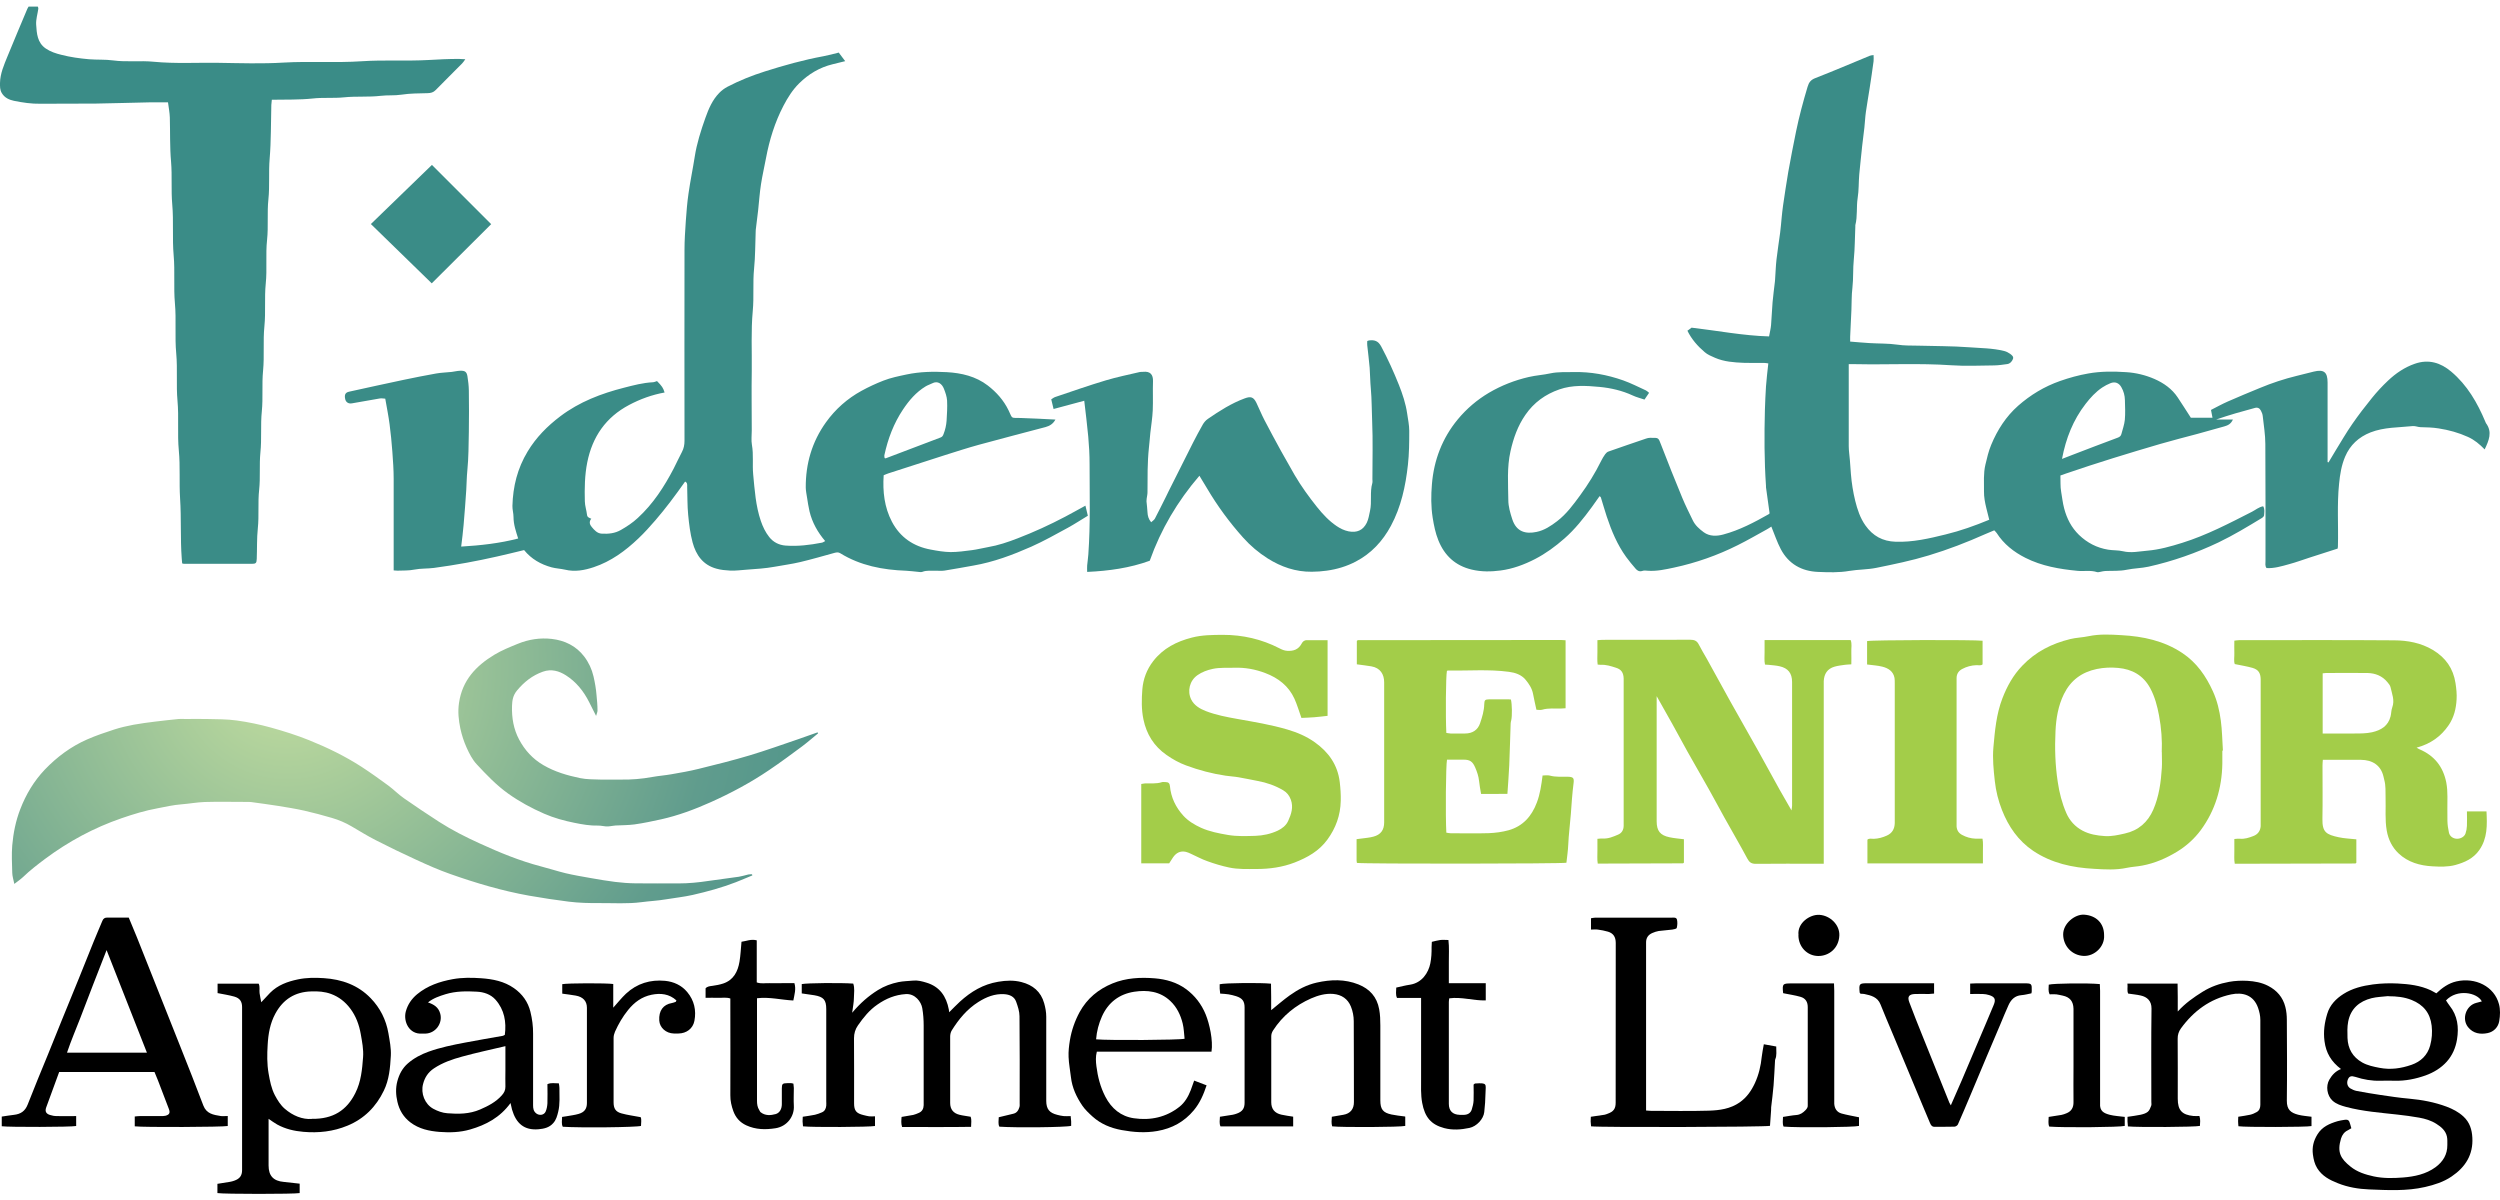
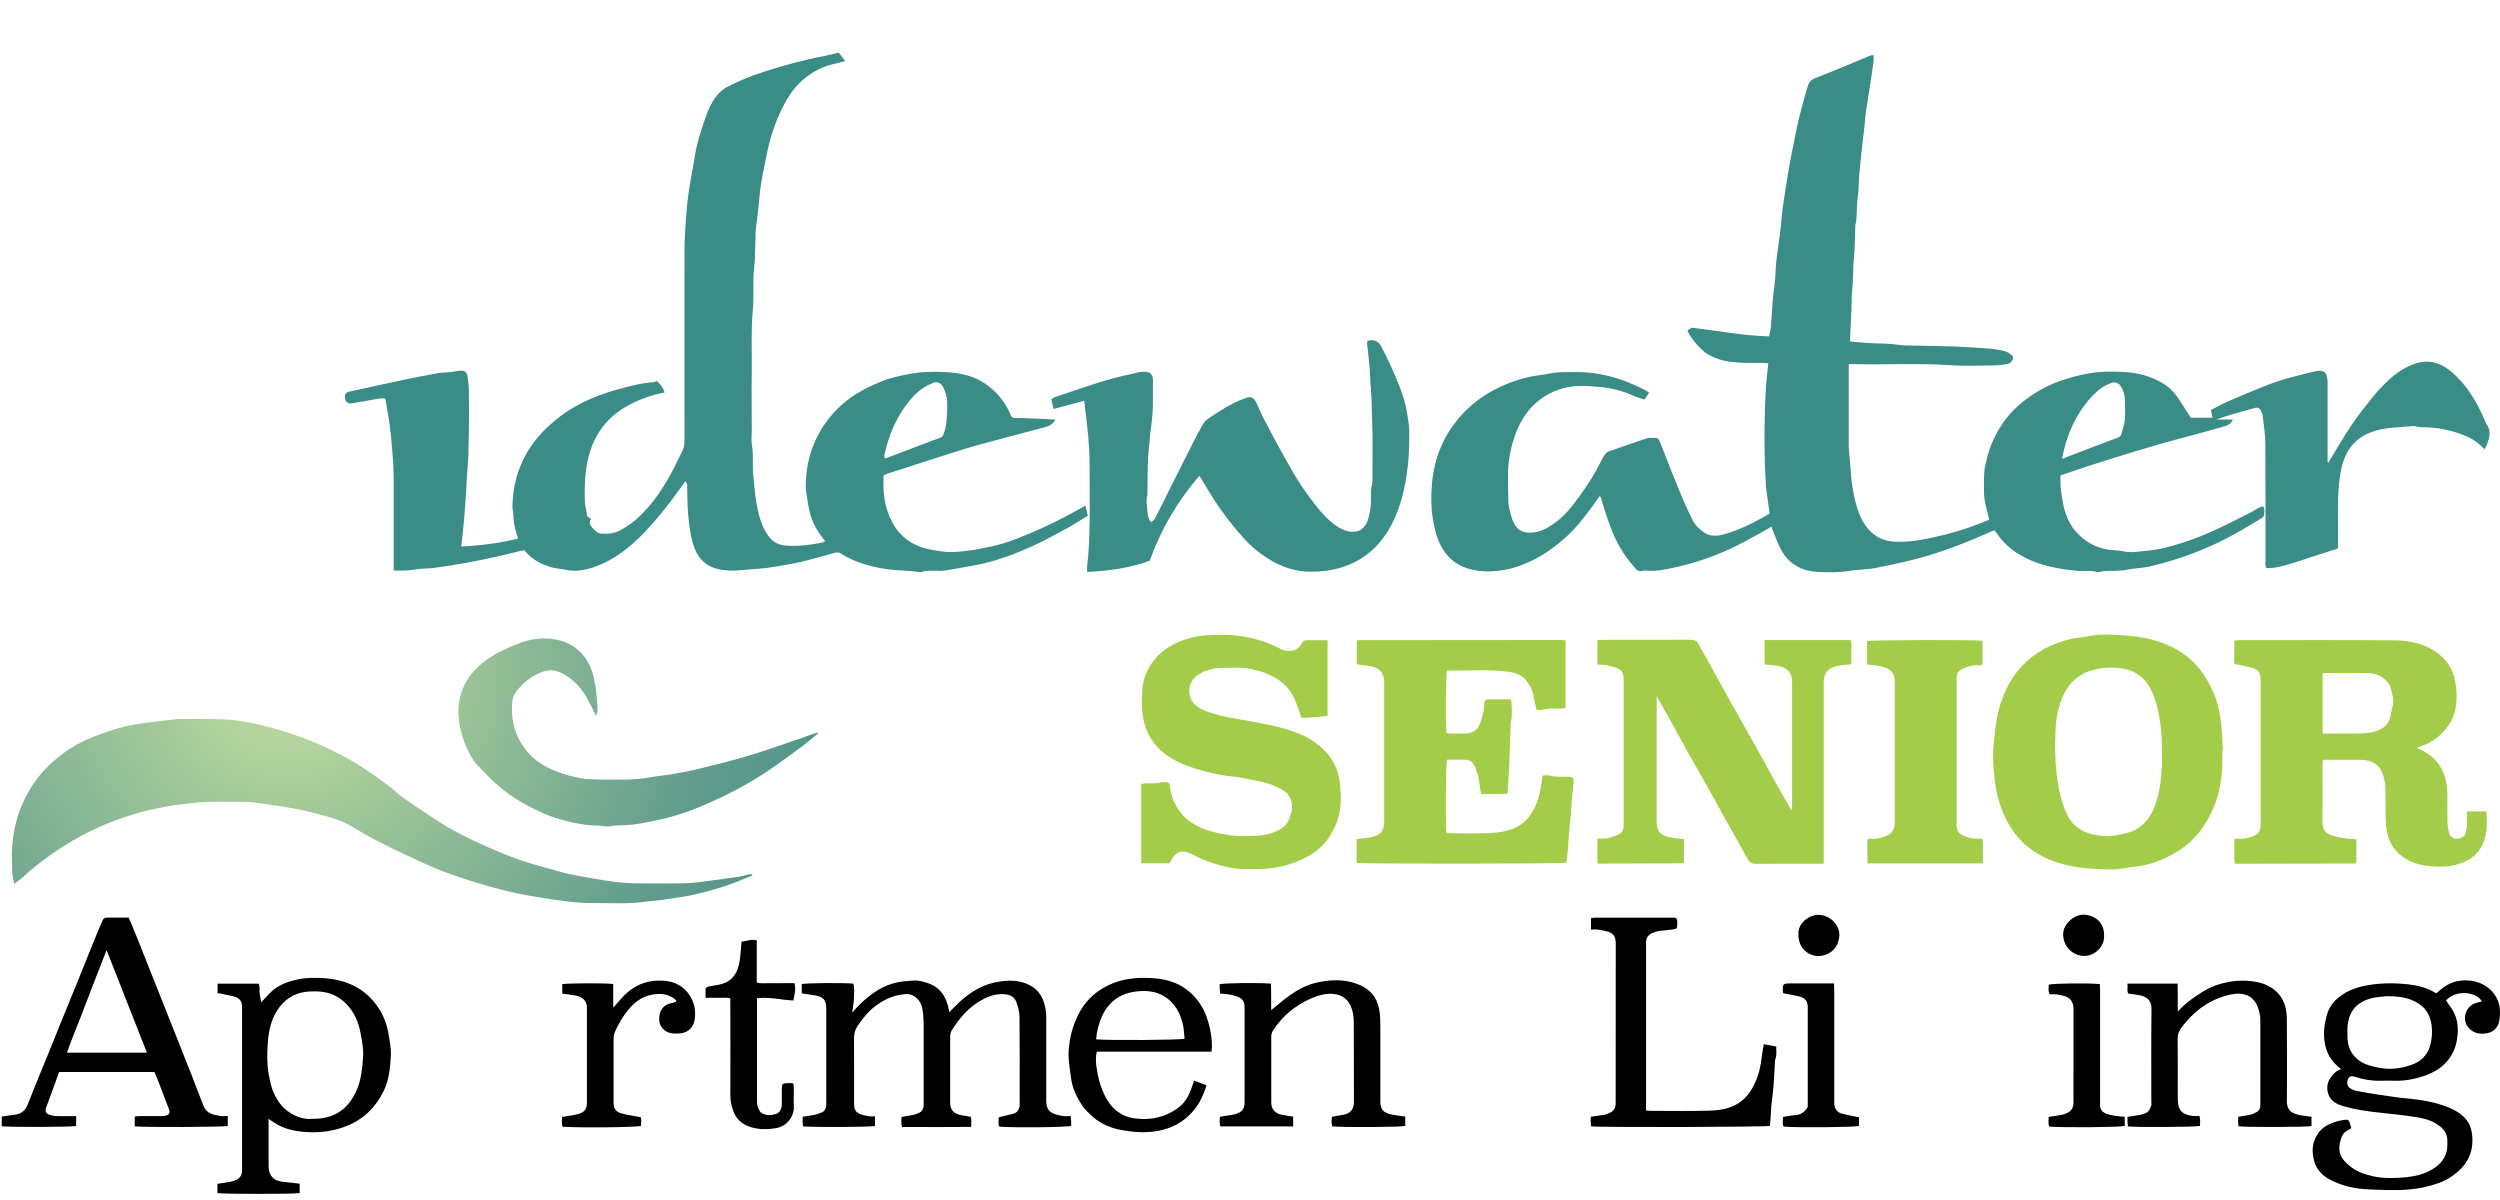
<svg xmlns="http://www.w3.org/2000/svg" id="logos" viewBox="0 0 300 144.05">
  <defs>
    <style>
      .cls-1 {
        fill: url(#radial-gradient);
      }

      .cls-2 {
        fill: #3a8c87;
      }

      .cls-3 {
        fill: #a3cd49;
      }
    </style>
    <radialGradient id="radial-gradient" cx="34.5" cy="80.07" fx="34.5" fy="80.07" r="85.39" gradientUnits="userSpaceOnUse">
      <stop offset=".01" stop-color="#c3de9f" />
      <stop offset=".6" stop-color="#609c8d" />
      <stop offset="1" stop-color="#3a8c87" />
    </radialGradient>
  </defs>
  <path class="cls-3" d="M296.04,97.37h2.34c.08,1.64.13,3.23-.88,4.66-.72,1.01-1.74,1.46-2.86,1.77-.89.24-1.82.21-2.73.16-1.52-.08-2.96-.49-4.08-1.55-.76-.72-1.23-1.65-1.42-2.73-.23-1.31-.1-2.61-.14-3.92-.02-.73.04-1.47-.16-2.18-.04-.12-.06-.25-.09-.38-.31-1.37-1.34-2.01-2.71-2.02-1.5-.01-3,0-4.57,0-.02.25-.04.48-.04.7,0,2.13.03,4.26-.01,6.39-.03,1.6.47,1.88,1.95,2.2.68.15,1.39.17,2.12.25v2.81s-.03.03-.05.05c-.02.02-.04.04-.06.04-4.6,0-9.21.02-13.81.03-.21,0-.41,0-.67,0-.1-.53-.04-1.03-.05-1.52-.01-.47,0-.93,0-1.45.27-.02.47-.05.67-.03.57.05,1.08-.12,1.6-.32.54-.2.84-.6.89-1.17.01-.13,0-.26,0-.39,0-5.68,0-11.36,0-17.04,0-.08,0-.16,0-.24-.02-.73-.27-1.13-.97-1.34-.67-.19-1.36-.3-2.14-.46-.14-.37-.03-.87-.05-1.36-.02-.47,0-.94,0-1.45.22-.02.39-.06.56-.06,6.21,0,12.42-.03,18.62.02,1.61.01,3.21.3,4.65,1.16,1.52.91,2.44,2.21,2.71,3.98.1.65.17,1.3.13,1.95-.06,1.1-.31,2.15-.95,3.09-.92,1.35-2.16,2.24-3.85,2.7.17.1.26.16.36.2,1.77.76,2.82,2.07,3.2,3.97.11.57.14,1.14.14,1.71,0,.97-.02,1.95,0,2.92.01.46.08.93.18,1.39.09.43.47.71.91.74.45.03.94-.22,1.08-.63.1-.29.16-.61.17-.91.03-.55,0-1.1,0-1.74ZM278.71,88.02c1.32,0,2.58,0,3.84,0,.7,0,1.4,0,2.1-.15,1.09-.25,1.93-.76,2.22-1.91.09-.35.07-.73.2-1.07.32-.86-.04-1.64-.21-2.44-.05-.21-.22-.41-.37-.59-.62-.76-1.46-1.08-2.41-1.1-1.65-.02-3.31,0-4.96,0-.12,0-.25.02-.4.04v7.21Z" />
  <path class="cls-3" d="M218.85,103.65h-.65c-2.5,0-5-.02-7.5.01-.53,0-.78-.18-1.02-.63-.9-1.68-1.86-3.32-2.79-4.99-.61-1.09-1.19-2.21-1.81-3.3-.86-1.53-1.74-3.04-2.59-4.56-.61-1.09-1.2-2.2-1.81-3.3-.59-1.07-1.2-2.14-1.88-3.34v.82c0,4.73,0,9.47,0,14.2,0,1.14.42,1.68,1.54,1.91.55.12,1.12.16,1.73.24v2.81s-.03.03-.05.04c-.02.02-.04.04-.06.04-3.18.01-6.36.02-9.55.03-.21,0-.41,0-.68,0-.09-.53-.03-1.03-.04-1.52,0-.47,0-.94,0-1.45.27-.02.47-.05.67-.04.65.04,1.23-.22,1.8-.46.46-.19.67-.57.68-1.06,0-.16,0-.32,0-.47,0-5.63,0-11.25,0-16.88,0-.11,0-.21,0-.32-.02-.69-.27-1.1-.92-1.3-.59-.19-1.19-.39-1.83-.35-.1,0-.2-.02-.37-.03-.07-.5-.03-.99-.03-1.48,0-.47,0-.94,0-1.45.24-.02.42-.04.59-.04,3.52,0,7.05,0,10.57-.01.48,0,.78.13,1,.56.29.58.64,1.14.96,1.71.93,1.69,1.86,3.39,2.8,5.08,1.11,1.98,2.24,3.95,3.35,5.94.88,1.57,1.74,3.16,2.61,4.73.43.77.88,1.53,1.41,2.46.04-.31.07-.44.07-.58,0-4.94,0-9.89,0-14.83,0-1.05-.47-1.66-1.5-1.89-.43-.1-.87-.12-1.31-.17-.13-.01-.26-.02-.44-.03-.11-.5-.04-1-.05-1.49-.01-.47,0-.94,0-1.45h10.33c.18.45.06.95.08,1.44.02.47,0,.94,0,1.47-.27.02-.49.02-.72.05-.44.06-.88.11-1.3.23-.86.25-1.25.87-1.29,1.74,0,.18,0,.37,0,.55,0,6.78,0,13.57,0,20.35v.96Z" />
  <path class="cls-3" d="M187.87,76.84v8.15c-.19.01-.34.03-.49.03-.78.03-1.57-.08-2.34.15-.21.06-.46,0-.67,0-.14-.67-.29-1.28-.4-1.88-.12-.67-.48-1.21-.89-1.71-.51-.62-1.25-.86-2-.96-2.43-.33-4.87-.11-7.31-.16-.05,0-.1.03-.14.05-.13.63-.17,5.44-.07,7.44.16.02.33.06.51.07.58,0,1.16,0,1.74,0,.88,0,1.53-.42,1.8-1.23.25-.74.48-1.48.5-2.28.02-.51.09-.58.61-.59.76-.01,1.53,0,2.29,0,.1,0,.21.02.3.02.14.55.16,1.98.04,2.49-.03.13-.07.25-.07.38-.06,1.67-.1,3.35-.17,5.02-.05,1.12-.14,2.23-.22,3.43-1.04.03-2.08,0-3.16.01-.09-.53-.19-1.03-.24-1.54-.06-.58-.24-1.11-.47-1.64-.3-.69-.62-.93-1.36-.93-.68,0-1.36,0-2.02,0-.14.69-.19,6.75-.08,8.76.16.02.33.07.51.07,1.53,0,3.05.04,4.58-.01.8-.03,1.61-.14,2.38-.35,1.72-.48,2.78-1.69,3.39-3.32.39-1.02.54-2.1.69-3.25.3,0,.6-.06.86.01.72.2,1.46.12,2.19.14.62.02.75.15.67.76-.16,1.24-.24,2.49-.33,3.73-.09,1.22-.26,2.43-.31,3.66-.03.72-.14,1.44-.22,2.17-.56.13-24.27.15-25.14.02-.01-.09-.04-.19-.04-.29,0-.84,0-1.68,0-2.56.2-.03.38-.05.55-.07.49-.07.99-.1,1.46-.23.89-.23,1.3-.8,1.3-1.71,0-5.6,0-11.2,0-16.81,0-.96-.46-1.74-1.55-1.92-.56-.09-1.12-.16-1.73-.24v-2.81s.03-.03.06-.05c.02-.02.04-.04.06-.04,8.13,0,16.26-.02,24.39-.02.15,0,.31.01.52.03Z" />
  <path class="cls-3" d="M266.68,90.07c0,.53,0,1.05,0,1.58-.05,2.92-.86,5.62-2.59,7.97-.76,1.02-1.72,1.9-2.84,2.58-1.3.79-2.68,1.39-4.18,1.67-.61.12-1.24.14-1.85.27-1.3.28-2.62.2-3.92.12-2.6-.14-5.1-.67-7.32-2.16-1.8-1.22-2.96-2.91-3.74-4.89-.44-1.12-.73-2.28-.86-3.47-.15-1.35-.29-2.71-.17-4.07.18-1.99.35-3.98,1.08-5.87.56-1.45,1.29-2.78,2.39-3.92,1.59-1.67,3.54-2.65,5.74-3.19.73-.18,1.49-.19,2.23-.35,1.3-.27,2.62-.2,3.92-.12,2.6.14,5.1.67,7.32,2.15,1.72,1.15,2.83,2.76,3.66,4.59.51,1.12.79,2.31.95,3.52.16,1.19.17,2.4.25,3.59-.02,0-.05,0-.07,0ZM259.41,90.26c.06-1.37-.04-2.9-.33-4.42-.21-1.12-.5-2.23-1.05-3.25-.83-1.55-2.18-2.29-3.85-2.44-.85-.08-1.71-.05-2.57.13-1.81.38-3.13,1.36-3.94,3.01-.69,1.4-.94,2.92-1.01,4.45-.1,2.03-.04,4.07.27,6.09.19,1.3.51,2.55,1.03,3.74.39.9,1.05,1.63,1.93,2.1.84.45,1.76.6,2.7.66.81.05,1.6-.13,2.39-.31,1.63-.36,2.75-1.35,3.41-2.85.69-1.59.92-3.29,1.03-5.01.04-.58,0-1.16,0-1.91Z" />
  <path class="cls-3" d="M159.31,76.81v9.09c-.54.06-1.08.13-1.61.17-.52.04-1.04.06-1.53.08-.29-.81-.51-1.58-.84-2.31-.7-1.53-1.95-2.49-3.49-3.07-1.2-.46-2.45-.69-3.75-.64-.86.03-1.72-.05-2.58.14-.65.14-1.27.37-1.8.74-.97.67-1.26,1.93-.76,2.94.34.68,1.02,1.1,1.75,1.38,1.22.47,2.49.71,3.77.94,2.02.36,4.04.69,6.01,1.27,1.19.35,2.32.83,3.32,1.55,1.63,1.17,2.72,2.68,2.97,4.76.09.76.14,1.51.12,2.26-.04,1.72-.59,3.26-1.61,4.65-1,1.37-2.39,2.14-3.92,2.74-1.48.57-3.01.78-4.59.78-1.1,0-2.21.05-3.28-.18-.89-.19-1.76-.45-2.61-.76-.69-.24-1.33-.6-2-.9-.19-.09-.38-.17-.58-.22-.67-.15-1.17.13-1.54.67-.16.24-.31.48-.46.71h-3.35v-9.52c.14-.02.29-.06.44-.07.68-.03,1.36.07,2.03-.15.14-.05.31,0,.47-.01.32,0,.47.15.5.47.12,1.37.7,2.56,1.61,3.56.58.64,1.34,1.09,2.12,1.45,1.02.46,2.12.67,3.22.86,1.1.19,2.2.14,3.29.11.93-.03,1.86-.23,2.71-.63.52-.25.99-.61,1.24-1.16.37-.81.65-1.64.32-2.55-.18-.5-.49-.88-.92-1.13-.95-.56-1.98-.92-3.07-1.12-.76-.14-1.52-.31-2.29-.44-.51-.09-1.03-.11-1.55-.19-1.62-.24-3.2-.66-4.74-1.23-.84-.31-1.61-.74-2.34-1.25-1.51-1.05-2.41-2.49-2.78-4.28-.25-1.2-.22-2.41-.13-3.6.1-1.22.52-2.37,1.3-3.38,1.2-1.55,2.81-2.36,4.64-2.83,1.23-.32,2.48-.32,3.73-.33,2.39,0,4.65.52,6.77,1.61.3.16.6.29.96.31.75.04,1.33-.16,1.71-.86.12-.23.3-.42.62-.42.81,0,1.62,0,2.5,0Z" />
  <path class="cls-1" d="M90.28,105.05c-.66.27-1.32.56-1.99.82-1.68.65-3.41,1.12-5.16,1.52-1.06.24-2.15.35-3.22.53-.98.17-1.97.21-2.94.34-1.68.22-3.35.1-5.03.11-1.23.01-2.46-.02-3.68-.17-1.59-.2-3.18-.44-4.77-.72-3.24-.58-6.37-1.51-9.46-2.6-1.4-.49-2.76-1.1-4.11-1.72-1.64-.75-3.27-1.54-4.87-2.36-.98-.5-1.91-1.08-2.85-1.63-.75-.44-1.54-.78-2.37-1.02-1.1-.32-2.2-.62-3.31-.87-1.03-.23-2.09-.4-3.13-.57-1.07-.17-2.15-.31-3.23-.46-.21-.03-.42-.02-.63-.02-1.66,0-3.32-.04-4.97.01-.93.03-1.86.21-2.79.28-.96.07-1.89.29-2.84.47-1.49.27-2.93.71-4.35,1.2-3.31,1.14-6.35,2.78-9.16,4.87-.92.69-1.83,1.39-2.66,2.19-.3.28-.64.51-1.04.82-.1-.49-.24-.91-.25-1.33-.03-1.1-.09-2.22,0-3.31.13-1.47.42-2.93.96-4.32.68-1.77,1.63-3.37,2.95-4.76,1.47-1.53,3.14-2.77,5.08-3.62,1.05-.46,2.14-.83,3.22-1.18.76-.25,1.55-.43,2.34-.58.87-.16,1.74-.27,2.62-.38.93-.12,1.86-.21,2.79-.31.26-.03.53,0,.79,0,.87,0,1.74-.02,2.6,0,1.2.03,2.41.01,3.6.18,1.38.19,2.76.48,4.1.85,1.55.43,3.1.92,4.59,1.52,2.18.88,4.3,1.91,6.28,3.19,1.09.71,2.15,1.47,3.2,2.24.65.48,1.22,1.07,1.88,1.53,1.39.97,2.8,1.91,4.22,2.83,1.54.99,3.18,1.82,4.85,2.58,2.39,1.1,4.82,2.1,7.38,2.77.98.25,1.94.57,2.93.81,1.01.24,2.03.41,3.05.59.97.17,1.94.34,2.92.46.8.1,1.61.16,2.42.17,1.74.03,3.47,0,5.21.01,1.2,0,2.39-.12,3.58-.3,1.21-.18,2.42-.32,3.63-.5.38-.06.75-.18,1.13-.27.15-.03.3-.02.45-.03.01.04.03.09.04.13ZM98.12,87.88c-.8.28-1.6.57-2.41.85-1.92.65-3.83,1.34-5.77,1.92-2.01.6-4.05,1.11-6.09,1.61-1.08.27-2.18.46-3.28.65-.77.14-1.54.19-2.31.33-1.24.23-2.48.33-3.73.31-.82-.01-1.63.02-2.45,0-.83-.03-1.68-.01-2.49-.18-1.52-.32-3.01-.75-4.38-1.55-1.29-.75-2.24-1.8-2.92-3.08-.66-1.24-.89-2.59-.85-4.01.02-.7.12-1.29.6-1.87.86-1.03,1.84-1.81,3.11-2.26,1.02-.36,1.94-.08,2.76.44,1.23.78,2.13,1.91,2.79,3.22.25.5.51,1.01.83,1.65.09-.31.17-.48.17-.64,0-.63-.06-1.25-.12-1.87-.06-.76-.19-1.49-.36-2.23-.2-.87-.58-1.68-1.12-2.39-.97-1.27-2.33-1.93-3.89-2.11-1.39-.16-2.76.05-4.06.58-.96.39-1.93.78-2.83,1.32-2.21,1.34-3.84,3.06-4.24,5.77-.16,1.07-.05,2.07.16,3.08.17.78.42,1.56.75,2.29.32.71.69,1.44,1.21,2,1.17,1.26,2.37,2.52,3.79,3.53,1.35.96,2.79,1.74,4.3,2.4,1.17.51,2.4.85,3.65,1.1.94.19,1.89.36,2.86.33.31,0,.62.08.92.1.18.01.36,0,.53-.03.21-.02.41-.07.62-.08.75-.04,1.5-.03,2.26-.13,1.08-.15,2.14-.38,3.2-.61,2.06-.46,4.04-1.2,5.96-2.06,2.43-1.09,4.79-2.35,7-3.85,1.34-.9,2.64-1.87,3.94-2.83.67-.5,1.29-1.05,1.94-1.58-.02-.04-.05-.09-.07-.13Z" />
  <path class="cls-3" d="M224.05,79.73c0-.21,0-.42,0-.62,0-.73,0-1.46,0-2.18.62-.14,12.88-.17,13.86-.04v2.83c-.2.19-.48.09-.73.1-.61.02-1.18.17-1.72.46-.43.23-.66.58-.67,1.07,0,.11,0,.21,0,.32,0,5.7,0,11.41,0,17.11,0,.13,0,.26,0,.39.03.45.24.79.64,1.01.51.28,1.06.44,1.64.46.26.01.52,0,.83,0,.1.53.04,1.03.05,1.52.01.47,0,.94,0,1.45h-13.86v-2.85c.22-.19.5-.1.75-.1.56-.02,1.08-.16,1.58-.39.65-.29.93-.81.95-1.49,0-.08,0-.16,0-.24,0-5.52,0-11.04,0-16.56,0-.21,0-.42-.03-.63-.15-.8-.75-1.17-1.46-1.35-.55-.14-1.13-.17-1.82-.26Z" />
  <path d="M105,133.93v1.19c-.6.13-7.57.17-8.64.04-.02-.19-.04-.39-.05-.59,0-.18.01-.36.02-.56.51-.08,1-.14,1.47-.24.28-.06.54-.17.81-.28.36-.14.5-.44.54-.8.02-.18,0-.37,0-.55,0-3.68,0-7.36,0-11.05,0-1.1-.32-1.47-1.43-1.66-.49-.08-.97-.14-1.51-.22v-1.12c.61-.13,4.69-.17,6.18-.06.19.55.09,1.13.08,1.69,0,.54-.12,1.08-.21,1.81.98-1.17,1.97-2.02,3.09-2.72.77-.48,1.6-.78,2.47-.96.58-.12,1.19-.12,1.79-.18.53-.05,1.04.09,1.54.24,1.62.48,2.41,1.65,2.71,3.24.01.08.02.15.04.32.46-.46.87-.88,1.3-1.28,1.32-1.2,2.78-2.08,4.59-2.38.95-.16,1.87-.2,2.79.04,1.36.35,2.33,1.14,2.72,2.54.15.53.25,1.06.25,1.62-.01,3.21,0,6.42,0,9.63,0,.16,0,.32,0,.47.01.98.37,1.43,1.32,1.67.25.06.51.13.76.15.26.03.52,0,.85,0,.02.23.05.43.06.63.01.18,0,.36,0,.54-.58.18-6.71.24-8.62.1-.17-.36-.07-.75-.07-1.13.59-.14,1.16-.29,1.74-.42.45-.1.63-.43.75-.82.04-.12.02-.26.02-.39,0-3.5.02-7-.02-10.49,0-.58-.2-1.18-.4-1.74-.23-.65-.82-.87-1.44-.91-1.14-.07-2.15.34-3.1.94-1.36.86-2.35,2.06-3.19,3.41-.13.21-.19.49-.19.74-.01,2.66-.01,5.31,0,7.97,0,.75.38,1.23,1.11,1.41.43.11.87.15,1.35.24.13.35.06.74.05,1.21-2.77.05-5.51.01-8.28.02-.14-.43-.09-.81-.06-1.21.49-.08.94-.15,1.4-.24.23-.05.44-.15.66-.24.41-.17.58-.51.59-.93,0-.32,0-.63,0-.95,0-2.87.01-5.73,0-8.6,0-.7-.05-1.41-.17-2.1-.13-.76-.86-1.75-1.97-1.68-1.28.08-2.38.54-3.4,1.25-.97.66-1.69,1.56-2.35,2.51-.32.46-.47.96-.47,1.54.03,2.6,0,5.21.01,7.81,0,.88.26,1.2,1.13,1.41.23.05.45.12.68.15.2.02.41,0,.69,0Z" />
  <path d="M280.94,128.3c-1.2-.9-1.82-1.96-2-3.36-.15-1.15,0-2.21.33-3.29.32-1.07,1.06-1.81,1.94-2.37,1.07-.68,2.28-.98,3.54-1.15,1-.13,1.99-.16,2.98-.11,1.35.07,2.7.23,3.95.81.23.11.45.25.68.37.7-.66,1.45-1.21,2.4-1.43,2.27-.52,4.56.59,5.12,2.74.17.63.14,1.36.03,2.01-.12.74-.66,1.3-1.39,1.45-.87.18-1.74.06-2.36-.72-.78-.99-.24-2.58.98-2.9.23-.06.45-.12.68-.18-.56-1.08-2.98-1.53-4.3-.12.14.21.27.43.43.63.96,1.21,1.13,2.57.89,4.06-.17,1.03-.57,1.92-1.23,2.66-.68.76-1.57,1.3-2.54,1.65-1.19.42-2.41.67-3.68.64-.58-.01-1.16-.02-1.74,0-1.03.03-2.02-.14-3-.46-.51-.16-.74-.08-.9.29-.18.42-.07.88.31,1.1.22.13.47.24.72.29.94.18,1.89.34,2.84.48,1.16.17,2.31.35,3.48.45,1.54.14,3.04.42,4.49.96.74.28,1.42.63,2.02,1.18.76.7,1.02,1.58,1.07,2.53.12,2.05-.83,3.55-2.49,4.67-.97.66-2.06,1-3.18,1.26-2.22.51-4.49.38-6.73.29-1.26-.05-2.53-.26-3.73-.74-.99-.39-1.9-.86-2.49-1.81-.31-.5-.43-1.04-.51-1.62-.12-.9.07-1.66.54-2.43.57-.93,1.46-1.3,2.43-1.59.25-.07.51-.11.76-.15.49-.08.62.02.75.54.04.15.08.3.13.46-.14.08-.27.17-.41.24-.43.2-.69.55-.83,1-.5,1.66-.03,2.42,1.14,3.36.8.65,1.78.96,2.79,1.18,1.17.25,2.36.22,3.52.13,1.37-.11,2.74-.39,3.9-1.24.89-.66,1.42-1.52,1.41-2.66,0-.34.02-.69-.05-1.02-.16-.71-.68-1.15-1.27-1.52-.63-.4-1.33-.61-2.05-.74-.87-.16-1.75-.27-2.63-.37-2.06-.23-4.14-.38-6.16-.92-.58-.16-1.16-.33-1.62-.75-.66-.61-.83-1.74-.38-2.52.32-.55.73-1.02,1.43-1.29ZM286.61,119.53c-.67.08-1.36.09-2.01.25-1.48.37-2.52,1.26-2.82,2.82-.12.63-.1,1.31-.08,1.96.05,1.29.62,2.29,1.77,2.94.65.36,1.35.5,2.07.64,1.33.26,2.6.07,3.84-.36,1.12-.39,1.92-1.15,2.24-2.32.21-.78.27-1.55.18-2.37-.18-1.55-1.01-2.53-2.4-3.09-.89-.36-1.82-.45-2.78-.45Z" />
  <path d="M27.33,133.93v1.19c-.59.13-10.1.17-11.16.04v-1.18c.21-.02.41-.05.61-.05.84,0,1.68,0,2.53,0,.18,0,.37,0,.55-.04.47-.13.58-.34.41-.8-.43-1.15-.87-2.29-1.31-3.43-.13-.34-.28-.67-.42-1.02H7.1c-.52,1.43-1.05,2.84-1.56,4.26-.16.46-.02.74.44.89.27.09.56.14.84.14.76.02,1.52,0,2.32,0v1.19c-.6.13-8.02.15-8.93.03v-1.16c.5-.07.99-.16,1.47-.21.8-.09,1.33-.44,1.64-1.23.77-1.99,1.6-3.97,2.41-5.95.57-1.4,1.13-2.81,1.7-4.21.69-1.69,1.39-3.38,2.07-5.07.58-1.43,1.14-2.86,1.72-4.28.34-.85.71-1.68,1.06-2.53.11-.28.29-.41.6-.4.84,0,1.68,0,2.57,0,.34.81.67,1.6.99,2.39.79,1.96,1.56,3.93,2.34,5.89.95,2.4,1.91,4.8,2.86,7.2.93,2.35,1.87,4.7,2.76,7.07.38,1,1.22,1.12,2.07,1.26.25.04.52,0,.85,0ZM17.63,126.32c-1.63-4.15-3.22-8.18-4.84-12.31-.57,1.47-1.11,2.82-1.63,4.18-.52,1.34-1.02,2.67-1.54,4.01-.52,1.35-1.1,2.68-1.58,4.12h9.59Z" />
  <path d="M26.11,119.17v-1.13h4.93c.18.36.06.77.11,1.14.05.36.13.71.2,1.09.35-.37.7-.76,1.06-1.13.92-.93,2.09-1.35,3.33-1.61,1.03-.22,2.09-.22,3.13-.15,2.15.14,4.1.83,5.62,2.41,1.13,1.17,1.84,2.58,2.12,4.2.15.9.34,1.8.29,2.71-.08,1.43-.2,2.87-.84,4.18-.93,1.93-2.35,3.37-4.36,4.2-1.71.71-3.49.9-5.3.74-1.08-.09-2.16-.34-3.14-.88-.33-.18-.64-.42-1.03-.68v2.45c0,1.05,0,2.1,0,3.15,0,1.24.58,1.86,1.82,1.97.62.06,1.24.14,1.91.21v1.13c-.66.13-9.1.13-9.87,0v-1.11c.49-.08,1-.15,1.51-.24.18-.03.35-.08.52-.14.65-.23.93-.6.93-1.27,0-6.52,0-13.04,0-19.56,0-.67-.27-1.07-.94-1.26-.64-.18-1.31-.28-2.02-.42ZM37.42,134.26c2.54.04,4.18-1.01,5.22-3.09.69-1.37.82-2.84.93-4.31.07-.93-.12-1.86-.28-2.78-.2-1.12-.58-2.16-1.27-3.07-.6-.79-1.34-1.38-2.28-1.73-.78-.29-1.57-.34-2.39-.31-1.95.05-3.37.95-4.3,2.65-.64,1.17-.86,2.46-.93,3.75-.07,1.14-.09,2.29.11,3.44.16.91.33,1.8.75,2.61.31.59.69,1.2,1.19,1.63.97.84,2.13,1.31,3.25,1.22Z" />
  <path d="M190.91,134.01c.6-.09,1.12-.16,1.63-.24.13-.02.25-.08.37-.12.71-.25.97-.6.97-1.32,0-6.39,0-12.78.01-19.17,0-.72-.28-1.16-.93-1.36-.39-.12-.81-.19-1.22-.25-.25-.04-.51,0-.82,0v-1.36c.15-.02.32-.07.49-.07,3.05,0,6.1,0,9.15,0,.25,0,.6-.08.68.24.07.32.05.68-.03.99-.03.11-.35.17-.54.2-.54.07-1.09.1-1.63.17-.25.04-.5.13-.74.23-.51.21-.78.6-.77,1.16,0,.05,0,.11,0,.16,0,6.49,0,12.99,0,19.48v.51c.23.01.4.04.58.04,2.31,0,4.63.05,6.94-.02,1.29-.04,2.59-.21,3.72-1,.85-.6,1.4-1.4,1.82-2.31.46-1,.71-2.06.82-3.16.05-.48.16-.96.25-1.5.51.09.98.18,1.49.27-.01.57.09,1.06-.12,1.54-.03.07-.02.15-.03.23-.06.96-.09,1.93-.17,2.89-.07.88-.19,1.76-.29,2.63-.01.13,0,.26-.01.39-.04.62-.09,1.24-.13,1.84-.63.15-20.28.2-21.47.06-.02-.19-.04-.39-.05-.59,0-.18.01-.36.02-.56Z" />
-   <path d="M61.26,132.37c-1.26,1.73-2.94,2.62-4.85,3.17-1.21.35-2.43.38-3.66.29-1.24-.1-2.46-.35-3.51-1.15-.83-.64-1.32-1.46-1.55-2.46-.19-.82-.23-1.64-.01-2.47.22-.83.61-1.57,1.25-2.13.73-.64,1.58-1.09,2.5-1.42,1.42-.51,2.9-.81,4.38-1.09,1.5-.29,3.01-.54,4.52-.81.07-.01.14-.06.25-.12.2-1.55-.05-3.01-1.12-4.22-.58-.65-1.41-.92-2.25-.96-1.25-.07-2.51-.07-3.73.3-.74.23-1.48.47-2.12.99.71.24,1.25.58,1.46,1.32.34,1.16-.54,2.38-1.75,2.42-.13,0-.26,0-.39,0-1.6.13-2.31-1.47-1.98-2.67.23-.82.68-1.49,1.35-2.05,1.25-1.03,2.7-1.52,4.27-1.81,1.15-.21,2.31-.19,3.45-.11,1.37.1,2.73.36,3.91,1.19,1.01.71,1.68,1.65,1.97,2.83.21.86.33,1.74.32,2.63,0,2.86,0,5.73,0,8.59,0,.39.05.72.38.98.38.29.94.21,1.13-.23.13-.3.19-.65.21-.98.03-.76,0-1.52,0-2.3.45-.21.89-.09,1.37-.1.03.19.07.37.07.54-.01.97.09,1.94-.15,2.89-.12.48-.24.95-.59,1.34-.47.54-1.1.68-1.76.74-1.72.15-2.7-.69-3.19-2.37-.06-.22-.11-.45-.18-.79ZM60.64,125.54c-1.81.43-3.51.79-5.18,1.25-1.18.32-2.34.72-3.38,1.41-.71.47-1.11,1.1-1.31,1.88-.3,1.12.2,2.41,1.22,2.97.51.28,1.11.5,1.69.54,1.33.11,2.66.1,3.93-.45.97-.42,1.89-.89,2.61-1.7.28-.31.44-.63.43-1.05-.02-.66,0-1.31,0-1.97v-2.89Z" />
-   <path d="M168.63,134.01v1.1c-.56.15-7.65.19-8.77.05-.11-.37-.07-.75-.04-1.15.49-.08.94-.16,1.4-.24.81-.14,1.26-.68,1.25-1.53-.02-3.23.01-6.47-.02-9.7,0-.59-.12-1.21-.34-1.75-.37-.92-1.11-1.43-2.12-1.52-.94-.08-1.83.18-2.66.54-1.88.83-3.43,2.09-4.56,3.84-.15.24-.22.45-.22.73,0,2.63,0,5.26,0,7.89,0,.81.41,1.31,1.22,1.49.45.1.91.16,1.41.24v1.17h-8.72c-.17-.36-.08-.75-.07-1.16.52-.08,1.03-.16,1.53-.24.18-.03.35-.09.52-.15.64-.23.91-.61.91-1.28,0-3.81,0-7.62,0-11.44,0-.76-.27-1.12-1.02-1.36-.3-.09-.6-.17-.91-.22-.31-.05-.62-.06-1-.09-.02-.19-.05-.39-.06-.59-.01-.18,0-.36,0-.53.58-.16,4.9-.2,6.16-.07,0,.53.02,1.07.02,1.61,0,.52,0,1.05,0,1.57.76-.61,1.47-1.24,2.23-1.78.98-.7,2.04-1.26,3.24-1.53,1.69-.38,3.37-.43,5,.22,1.35.54,2.22,1.49,2.49,2.98.12.65.14,1.3.14,1.95,0,3,0,5.99,0,8.99,0,1.06.31,1.47,1.34,1.69.51.11,1.02.16,1.63.24Z" />
+   <path d="M168.63,134.01v1.1c-.56.15-7.65.19-8.77.05-.11-.37-.07-.75-.04-1.15.49-.08.94-.16,1.4-.24.81-.14,1.26-.68,1.25-1.53-.02-3.23.01-6.47-.02-9.7,0-.59-.12-1.21-.34-1.75-.37-.92-1.11-1.43-2.12-1.52-.94-.08-1.83.18-2.66.54-1.88.83-3.43,2.09-4.56,3.84-.15.24-.22.45-.22.73,0,2.63,0,5.26,0,7.89,0,.81.41,1.31,1.22,1.49.45.1.91.16,1.41.24v1.17h-8.72c-.17-.36-.08-.75-.07-1.16.52-.08,1.03-.16,1.53-.24.18-.03.35-.09.52-.15.64-.23.91-.61.91-1.28,0-3.81,0-7.62,0-11.44,0-.76-.27-1.12-1.02-1.36-.3-.09-.6-.17-.91-.22-.31-.05-.62-.06-1-.09-.02-.19-.05-.39-.06-.59-.01-.18,0-.36,0-.53.58-.16,4.9-.2,6.16-.07,0,.53.02,1.07.02,1.61,0,.52,0,1.05,0,1.57.76-.61,1.47-1.24,2.23-1.78.98-.7,2.04-1.26,3.24-1.53,1.69-.38,3.37-.43,5,.22,1.35.54,2.22,1.49,2.49,2.98.12.65.14,1.3.14,1.95,0,3,0,5.99,0,8.99,0,1.06.31,1.47,1.34,1.69.51.11,1.02.16,1.63.24" />
  <path d="M255.28,118.03h6.03c0,.56.02,1.11.02,1.65,0,.52,0,1.05,0,1.7.92-1.01,1.93-1.71,2.97-2.36.99-.62,2.05-.99,3.2-1.2.73-.13,1.46-.16,2.19-.12.86.05,1.7.2,2.48.6,1.06.54,1.78,1.38,2.07,2.53.13.5.18,1.03.18,1.55.02,3.23.04,6.47,0,9.7-.01,1.1.49,1.46,1.37,1.69.5.13,1.02.16,1.59.24v1.12c-.59.13-7.88.15-8.77.02-.01-.19-.04-.39-.04-.6,0-.18.02-.36.02-.54.5-.08.97-.14,1.42-.24.27-.06.55-.18.79-.32.32-.18.44-.5.44-.87,0-.58,0-1.16,0-1.74,0-2.81,0-5.63,0-8.44,0-.51-.11-.98-.27-1.45-.54-1.56-1.85-1.91-3.24-1.62-2.54.54-4.51,2-6.02,4.08-.26.36-.4.77-.39,1.25.02,2.39.01,4.79.01,7.18,0,1.39.5,1.94,1.88,2.08.23.02.47,0,.72,0,.14.43.08.81.06,1.19-.59.14-7.4.18-8.64.06-.02-.19-.04-.39-.05-.59,0-.18,0-.36,0-.56.56-.09,1.07-.14,1.57-.25.3-.07.63-.16.86-.35.2-.16.31-.46.41-.72.06-.14.02-.31.02-.47,0-3.73-.03-7.47.02-11.2.01-.93-.53-1.4-1.3-1.57-.48-.11-.97-.15-1.5-.23-.17-.36-.03-.75-.09-1.21Z" />
  <path d="M145.39,126.2h-13.77c-.16.61-.12,1.2-.05,1.75.16,1.27.47,2.49,1.07,3.65.74,1.43,1.88,2.37,3.43,2.59,1.98.29,3.87-.11,5.47-1.38.64-.51,1.05-1.22,1.35-1.99.14-.36.26-.73.41-1.15.5.19.98.37,1.49.57-.36,1.09-.79,2.1-1.53,2.99-1.16,1.39-2.61,2.18-4.38,2.49-1.44.25-2.85.15-4.27-.11-1.32-.24-2.51-.73-3.5-1.62-.44-.4-.89-.82-1.22-1.3-.71-1.04-1.24-2.17-1.38-3.45-.09-.8-.25-1.59-.28-2.4-.03-.67.05-1.36.16-2.02.2-1.19.59-2.31,1.17-3.38.9-1.63,2.24-2.73,3.94-3.43,1.64-.67,3.36-.75,5.09-.61,1.33.11,2.63.48,3.72,1.28,1.08.79,1.87,1.82,2.38,3.07.44,1.09.9,3.07.69,4.46ZM131.54,124.72c1.48.14,9.98.09,10.61-.07-.07-.61-.08-1.24-.23-1.84-.25-1.02-.71-1.97-1.49-2.7-1.23-1.16-2.77-1.34-4.33-1.1-1.78.28-3.11,1.27-3.87,2.97-.38.86-.62,1.75-.7,2.74Z" />
  <g>
    <path class="cls-2" d="M262.92,50.13h2.58c-.06-.3-.11-.57-.18-.94.65-.33,1.33-.71,2.04-1.02,1.26-.56,2.54-1.08,3.82-1.61,1.44-.6,2.92-1.09,4.44-1.46.68-.17,1.36-.35,2.04-.51,1.21-.29,1.65.06,1.65,1.32,0,2.92,0,5.84,0,8.76v.78s.07.02.11.04c.27-.46.54-.92.82-1.37.67-1.09,1.31-2.2,2.04-3.25.74-1.07,1.54-2.11,2.36-3.12.59-.73,1.24-1.43,1.92-2.07.93-.88,1.98-1.6,3.22-2.03,1.67-.58,3.1-.12,4.36.94,1.93,1.62,3.15,3.75,4.11,6.04.02.05.03.1.06.14.81,1.08.35,2.1-.15,3.16-.6-.62-1.23-1.15-2.01-1.5-1.12-.51-2.29-.83-3.51-1.02-.73-.12-1.46-.13-2.19-.15-.31-.01-.62-.16-.92-.13-1.7.18-3.43.12-5.07.76-1.42.56-2.45,1.52-3.04,2.9-.44,1.03-.62,2.13-.73,3.26-.26,2.52-.07,5.03-.14,7.55,0,.08-.02.15-.03.23-1.12.36-2.23.72-3.33,1.07-.84.27-1.67.58-2.53.81-.87.24-1.75.51-2.67.46-.22-.27-.12-.57-.13-.85,0-4.68.01-9.36-.02-14.04,0-1.11-.19-2.23-.31-3.34-.02-.23-.11-.46-.22-.66-.15-.3-.4-.42-.72-.33-1.55.42-3.1.85-4.64,1.39h2c-.24.55-.62.71-1.04.83-1.07.3-2.15.6-3.23.9-1.48.4-2.97.77-4.44,1.2-3.79,1.11-7.58,2.27-11.31,3.55-.22.08-.44.15-.68.24.03.66-.03,1.3.09,1.96.12.66.18,1.33.36,1.99.32,1.22.87,2.29,1.77,3.17.98.95,2.15,1.56,3.5,1.78.59.1,1.21.05,1.78.19,1,.24,1.98.01,2.95-.07,1.41-.12,2.8-.51,4.17-.94,2.94-.92,5.64-2.34,8.37-3.73.43-.22.81-.56,1.34-.66.22.36.13.73.11,1.08,0,.12-.16.27-.28.34-1.7,1.03-3.4,2.06-5.19,2.92-2.69,1.28-5.49,2.26-8.39,2.91-.86.19-1.76.19-2.62.37-.86.18-1.72.11-2.58.15-.18,0-.36.06-.54.09-.15.02-.33.09-.46.04-.77-.25-1.57-.07-2.34-.15-2.16-.21-4.28-.57-6.24-1.56-1.39-.7-2.6-1.65-3.45-2.98-.07-.11-.17-.19-.29-.32-.36.15-.72.3-1.07.45-2.22.99-4.47,1.86-6.79,2.56-2.07.63-4.17,1.06-6.28,1.49-1.07.22-2.18.19-3.25.37-1.26.22-2.51.17-3.76.12-1.96-.08-3.52-.95-4.46-2.72-.45-.85-.75-1.77-1.14-2.72-.17.11-.37.25-.58.36-1.15.63-2.28,1.29-3.45,1.87-2.43,1.22-4.99,2.12-7.64,2.69-1.03.22-2.09.46-3.17.38-.21-.02-.44-.05-.63.02-.36.12-.61-.02-.82-.27-.39-.46-.78-.91-1.13-1.4-1.07-1.48-1.76-3.14-2.33-4.85-.25-.76-.47-1.54-.71-2.31-.01-.04-.07-.07-.15-.14-.31.44-.61.88-.93,1.31-.99,1.35-2.03,2.67-3.3,3.78-1.08.95-2.24,1.8-3.52,2.46-1.3.67-2.68,1.18-4.13,1.37-1.15.15-2.31.17-3.47-.11-1.97-.47-3.26-1.68-4-3.52-.35-.87-.53-1.78-.68-2.71-.21-1.34-.2-2.68-.09-4,.23-2.89,1.24-5.54,3.1-7.79,1.05-1.27,2.31-2.35,3.75-3.2,1.5-.88,3.09-1.5,4.78-1.89.86-.2,1.75-.25,2.61-.44.91-.19,1.82-.13,2.74-.15,2.06-.05,4.05.32,5.98,1,.93.33,1.82.79,2.72,1.2.13.06.24.18.38.29-.19.29-.37.54-.55.81-.49-.17-.97-.28-1.41-.49-1.27-.59-2.63-.9-3.98-1.03-1.6-.15-3.26-.25-4.83.3-1.67.58-3.05,1.57-4.07,3.05-.92,1.33-1.44,2.8-1.79,4.37-.44,1.95-.28,3.91-.26,5.87,0,.76.23,1.54.47,2.28.49,1.52,1.6,1.81,2.92,1.53.93-.19,1.71-.71,2.47-1.29,1.12-.86,1.93-1.97,2.75-3.09.96-1.31,1.81-2.68,2.53-4.14.14-.28.3-.55.48-.8.1-.14.25-.28.41-.33,1.5-.53,3-1.04,4.5-1.55.15-.05.3-.09.46-.09,1.08,0,.99-.08,1.36.88.81,2.12,1.66,4.22,2.52,6.31.38.92.83,1.81,1.26,2.7.29.61.79,1.05,1.32,1.44.71.52,1.58.48,2.35.27,1.95-.52,3.74-1.47,5.49-2.46.02-.01.03-.04.06-.1-.14-1.01-.29-2.06-.43-3.11,0-.05,0-.1,0-.16-.21-3.04-.21-6.09-.13-9.13.03-.93.07-1.88.13-2.81.06-.9.18-1.81.28-2.76-.17-.02-.34-.06-.52-.06-.82,0-1.63.02-2.45-.01-1.17-.05-2.34-.13-3.44-.61-.43-.19-.88-.37-1.22-.67-.84-.71-1.57-1.54-2.08-2.57.18-.13.36-.26.5-.37,3.12.36,6.16.96,9.3,1.05.08-.46.2-.91.24-1.37.08-.91.1-1.82.18-2.73.07-.83.19-1.65.28-2.47,0-.08.02-.16.02-.23.06-.81.08-1.62.17-2.42.12-1.08.3-2.16.44-3.24.08-.59.12-1.19.18-1.79.05-.49.1-.98.17-1.47.2-1.33.39-2.67.62-4,.29-1.63.61-3.26.94-4.88.37-1.8.85-3.58,1.38-5.35.16-.55.4-.85.96-1.06,2.19-.85,4.34-1.78,6.51-2.67.11-.05.24-.05.45-.08,0,.28.03.52,0,.74-.15,1.08-.3,2.16-.47,3.23-.14.95-.32,1.89-.45,2.84-.09.62-.11,1.24-.18,1.87-.09.77-.19,1.55-.28,2.32-.01.1-.02.21-.03.31-.1,1.01-.22,2.02-.31,3.03-.08.94-.04,1.89-.19,2.81-.17,1.09,0,2.19-.28,3.26-.01.05,0,.1,0,.16-.06,1.31-.05,2.62-.18,3.92-.12,1.15-.04,2.31-.17,3.44-.11.89-.08,1.77-.12,2.66-.05,1.07-.1,2.14-.15,3.21,0,.18,0,.35,0,.58.81.06,1.56.14,2.31.18,1.12.07,2.26.03,3.36.19.84.13,1.67.1,2.5.12,2.02.06,4.04.04,6.05.19,1.42.11,2.87.1,4.26.45.25.06.49.18.7.33.2.15.48.34.35.64-.12.29-.33.55-.68.6-.51.07-1.03.15-1.55.16-1.74.02-3.48.1-5.21-.02-3.81-.26-7.61-.05-11.42-.13-.26,0-.51,0-.84,0,0,.31,0,.54,0,.77,0,3.02,0,6.05,0,9.07,0,.57.1,1.14.14,1.71.04.55.08,1.09.12,1.63.09,1.09.26,2.17.52,3.23.26,1.04.59,2.05,1.22,2.94.89,1.26,2.06,1.91,3.63,1.96,2.06.07,4.03-.39,6.01-.88,1.77-.43,3.48-1.04,5.22-1.76-.12-.46-.24-.93-.35-1.4-.16-.66-.29-1.32-.28-2,.01-1.07-.08-2.15.17-3.21.19-.81.38-1.63.7-2.39.74-1.78,1.77-3.39,3.23-4.68,1.48-1.3,3.15-2.31,5.03-2.97,1.11-.39,2.24-.7,3.38-.9,1.5-.27,3.03-.26,4.55-.16,1.16.07,2.32.35,3.4.82,1.11.49,2.1,1.18,2.79,2.22.52.78,1.02,1.57,1.58,2.44ZM247.44,55.07c.48-.19.88-.34,1.29-.5,1.8-.69,3.59-1.38,5.4-2.05.22-.08.37-.2.43-.41.15-.57.36-1.15.42-1.73.07-.78.03-1.57.01-2.36-.01-.55-.15-1.08-.43-1.56-.29-.52-.77-.7-1.32-.47-.34.14-.67.31-.97.51-.79.53-1.42,1.22-2,1.97-1.49,1.93-2.36,4.12-2.83,6.6Z" />
    <path class="cls-2" d="M70.94,62.26c-.29.38-.16.71.07.98.32.38.65.77,1.21.8.8.04,1.56-.03,2.28-.44.73-.42,1.42-.87,2.04-1.45,1.84-1.69,3.17-3.75,4.31-5.94.34-.65.63-1.32.98-1.97.23-.43.31-.87.31-1.35,0-7.63-.02-15.25,0-22.88,0-1.17.08-2.35.16-3.52.08-1.09.16-2.18.32-3.26.21-1.49.52-2.96.75-4.44.25-1.6.74-3.13,1.28-4.65.39-1.09.83-2.14,1.66-2.99.3-.31.62-.54.99-.74,1.44-.75,2.94-1.35,4.49-1.84,2.3-.73,4.63-1.38,7.01-1.82.61-.11,1.21-.28,1.85-.44.24.32.48.65.77,1.03-.55.14-1.02.25-1.5.37-1.57.38-2.9,1.18-4.03,2.3-.78.77-1.37,1.71-1.88,2.69-1.03,1.98-1.68,4.09-2.09,6.27-.19,1.04-.44,2.08-.6,3.13-.16,1.03-.23,2.07-.34,3.1-.09.8-.2,1.6-.29,2.39,0,.08-.01.16-.01.24-.06,1.46-.04,2.94-.19,4.39-.17,1.7,0,3.41-.16,5.1-.22,2.39-.09,4.77-.12,7.16-.04,2.39,0,4.79,0,7.18,0,.58-.08,1.17.02,1.73.21,1.18.04,2.36.15,3.53.18,1.88.3,3.78.92,5.6.24.7.55,1.35,1.01,1.93.49.62,1.17.96,1.96,1.02,1.47.11,2.92-.07,4.36-.35.12-.02.23-.11.39-.19-.9-1.06-1.56-2.23-1.88-3.57-.13-.55-.21-1.12-.3-1.68-.06-.38-.14-.77-.15-1.16-.02-2.87.75-5.51,2.43-7.85,1.13-1.57,2.56-2.84,4.26-3.77.84-.46,1.72-.87,2.62-1.22.89-.35,1.84-.54,2.78-.74,1.6-.34,3.23-.37,4.84-.28,1.76.1,3.48.5,4.91,1.6,1.04.8,1.91,1.77,2.5,2.99.51,1.06.21.87,1.46.91,1.38.04,2.75.12,4.16.19-.28.52-.7.77-1.19.9-2.66.71-5.33,1.39-7.98,2.12-1.38.38-2.74.82-4.1,1.25-2.26.72-4.51,1.45-6.76,2.18-.19.06-.38.15-.58.23-.13,1.96.08,3.84.99,5.58.99,1.88,2.59,2.96,4.65,3.34.79.15,1.59.29,2.39.3.85,0,1.71-.12,2.56-.23.64-.08,1.27-.25,1.91-.36,1.24-.21,2.42-.61,3.58-1.06,1.95-.75,3.85-1.62,5.71-2.6.78-.41,1.56-.85,2.42-1.32.11.45.2.81.29,1.21-.83.5-1.59,1-2.39,1.44-1.45.79-2.89,1.6-4.39,2.27-2.24.99-4.53,1.85-6.96,2.27-1.15.2-2.29.42-3.45.6-.36.06-.74,0-1.1.02-.52.02-1.05-.07-1.56.13-.16.06-.36.02-.55,0-.47-.04-.93-.11-1.4-.13-2.8-.1-5.49-.61-7.91-2.1-.23-.14-.43-.11-.67-.05-1.38.38-2.75.78-4.14,1.11-1.01.24-2.04.37-3.06.56-1.1.2-2.22.27-3.34.35-.67.04-1.35.15-2.03.11-.54-.03-1.1-.08-1.62-.23-1.61-.44-2.45-1.63-2.86-3.15-.29-1.08-.42-2.18-.53-3.3-.11-1.13-.08-2.25-.12-3.37,0-.23.05-.49-.25-.63-.59.82-1.17,1.65-1.79,2.45-.57.75-1.16,1.48-1.77,2.19-.65.75-1.32,1.5-2.04,2.18-1.56,1.49-3.29,2.76-5.36,3.45-1.11.37-2.25.59-3.45.3-.52-.12-1.08-.14-1.61-.28-1.3-.36-2.42-.99-3.3-2.07-1.08.26-2.16.53-3.24.77-1.21.27-2.43.53-3.66.75-1.3.24-2.61.44-3.92.62-.77.1-1.57.05-2.34.2-.68.14-1.35.1-2.03.13-.13,0-.25-.02-.46-.03v-.88c0-3.37.01-6.73,0-10.1,0-1.1-.08-2.19-.16-3.29-.08-1.09-.19-2.18-.33-3.26-.13-1-.33-1.99-.52-3.08-.17,0-.41-.06-.62-.03-1.12.19-2.25.39-3.37.59-.42.08-.74-.13-.82-.52-.11-.52.02-.78.48-.88,2.18-.48,4.36-.96,6.54-1.42,1.29-.27,2.59-.53,3.89-.76.61-.11,1.24-.12,1.87-.19.33-.04.67-.13,1-.14.58-.03.8.12.89.65.09.56.16,1.14.17,1.71.02,1.66.03,3.31,0,4.97-.03,1.54-.03,3.09-.18,4.63-.08.78-.08,1.56-.13,2.34-.09,1.4-.2,2.81-.32,4.21-.07.85-.18,1.69-.29,2.59,2.34-.14,4.62-.39,6.84-.97-.27-.85-.56-1.68-.56-2.59,0-.44-.14-.88-.13-1.32.06-2.33.6-4.51,1.83-6.54,1.02-1.69,2.36-3.04,3.92-4.22,2.29-1.73,4.91-2.73,7.66-3.43,1.13-.29,2.26-.59,3.44-.65.17,0,.35-.1.5-.14.61.62.73.8.91,1.37-1.5.27-2.91.78-4.25,1.49-2.8,1.48-4.41,3.81-5.03,6.89-.31,1.56-.33,3.12-.29,4.68.01.54.2,1.07.26,1.61.03.31.25.36.54.49ZM106.16,54.97c.07.02.1.04.12.03,2.19-.83,4.37-1.67,6.56-2.49.23-.08.31-.21.39-.43.2-.51.32-1.05.36-1.59.05-.81.1-1.62.06-2.42-.03-.48-.2-.96-.38-1.42-.22-.56-.72-1.02-1.43-.64-.25.13-.53.21-.77.36-1.14.69-1.99,1.69-2.71,2.77-1.11,1.66-1.81,3.51-2.23,5.46-.03.12.01.25.02.35Z" />
-     <path class="cls-2" d="M20.16,12.28c-.73,0-1.43-.01-2.14,0-2.18.04-4.35.12-6.53.15-2.21.03-4.42-.01-6.63.02-1.08.02-2.14-.14-3.18-.35-.57-.12-1.13-.36-1.47-.94C-.02,10.76,0,10.37,0,9.97c.02-1.14.48-2.18.9-3.21.78-1.91,1.58-3.8,2.38-5.7.04-.09.1-.18.15-.27h1.11c.03.1.07.18.06.25-.09.64-.3,1.29-.26,1.92.07,1.05.13,2.16,1.15,2.86.57.39,1.22.6,1.88.76,1.08.28,2.18.43,3.31.53.97.08,1.94.01,2.89.14,1.62.22,3.25,0,4.87.16,2.6.25,5.19.09,7.79.13,2.6.04,5.22.13,7.81-.03,3.13-.18,6.25.05,9.37-.16,2.68-.18,5.36,0,8.03-.15,1.2-.07,2.4-.13,3.61-.13.23,0,.46.02.79.04-.17.23-.26.38-.38.5-1.05,1.07-2.13,2.12-3.17,3.19-.29.3-.59.37-.98.38-1.04.03-2.1.02-3.13.18-.84.13-1.68.04-2.5.14-1.46.17-2.94.03-4.39.18-1.26.13-2.52,0-3.76.14-1.62.17-3.24.12-4.91.15-.02.23-.05.43-.06.63-.06,2.15-.02,4.3-.2,6.44-.14,1.63.02,3.26-.15,4.87-.17,1.63.01,3.26-.16,4.87-.19,1.76.02,3.52-.16,5.26-.17,1.71.01,3.41-.16,5.1-.18,1.78.01,3.57-.16,5.34-.16,1.63.01,3.25-.15,4.87-.17,1.65,0,3.31-.17,4.94-.15,1.5.01,2.99-.15,4.47-.17,1.55,0,3.1-.16,4.63-.13,1.23-.08,2.46-.13,3.68-.02.5-.1.59-.61.59-2.71,0-5.42,0-8.13,0-.05,0-.1-.02-.21-.05-.02-.18-.04-.38-.05-.58-.18-2.41-.04-4.83-.2-7.23-.12-1.92.03-3.83-.15-5.73-.19-1.99.02-3.99-.16-5.97-.17-1.89.02-3.78-.15-5.66-.19-2.02.02-4.04-.16-6.05-.17-1.92.02-3.83-.15-5.73-.18-2.05.01-4.1-.17-6.13-.15-1.71,0-3.41-.14-5.1-.16-1.78-.1-3.56-.15-5.34-.02-.57-.13-1.13-.22-1.81Z" />
    <path class="cls-2" d="M164.06,40.93c.14-.05.19-.08.24-.08.63-.07,1.07.04,1.44.72.8,1.5,1.5,3.04,2.13,4.62.44,1.11.82,2.25.99,3.44.1.69.25,1.39.25,2.08,0,1.36-.01,2.73-.16,4.07-.28,2.54-.81,5.03-2.04,7.32-.99,1.84-2.36,3.32-4.22,4.29-1.09.57-2.25.92-3.48,1.09-.6.08-1.19.13-1.79.13-1.94.02-3.68-.58-5.3-1.6-1.09-.69-2.07-1.52-2.93-2.48-1.64-1.83-3.09-3.8-4.34-5.92-.29-.49-.59-.98-.92-1.52-2.62,3.05-4.62,6.42-5.96,10.2-2.39.87-4.89,1.22-7.51,1.34,0-.32-.02-.55,0-.77.04-.44.11-.88.14-1.32.26-3.62.15-7.24.15-10.86,0-1.1-.06-2.19-.16-3.29-.13-1.42-.31-2.83-.48-4.3-1.27.34-2.46.66-3.68.99-.11-.43-.19-.78-.28-1.16.18-.11.32-.23.48-.28,2.02-.68,4.04-1.39,6.08-2,1.34-.4,2.72-.68,4.08-1,.13-.03.26,0,.39-.02.84-.09,1.21.32,1.18,1.15-.04,1.16.02,2.32-.03,3.47-.04.91-.19,1.81-.29,2.71-.06.6-.1,1.19-.17,1.79-.19,1.78-.16,3.56-.17,5.34,0,.26-.07.51-.1.77-.01.1-.02.21-.02.31.04.44.1.88.12,1.32.02.42.12.81.44,1.19.17-.16.36-.27.45-.44.46-.88.9-1.77,1.34-2.65.11-.21.2-.43.31-.64.98-1.94,1.95-3.89,2.93-5.83.37-.72.75-1.44,1.15-2.14.15-.27.37-.53.62-.7,1.4-.96,2.83-1.88,4.44-2.47.73-.27,1.05-.15,1.39.54.33.68.61,1.39.96,2.06.65,1.25,1.32,2.49,2,3.73.53.96,1.07,1.91,1.62,2.86.79,1.35,1.71,2.62,2.69,3.85.69.86,1.44,1.67,2.36,2.29.43.29.89.52,1.42.63,1,.2,1.74-.12,2.19-1.02.22-.45.28-.94.39-1.42.25-1.11-.04-2.25.28-3.35.04-.15.01-.31.01-.47,0-2.31.07-4.63-.03-6.94-.06-1.31-.04-2.62-.16-3.92-.08-.84-.08-1.67-.14-2.5-.07-.91-.2-1.81-.29-2.71-.02-.15,0-.31,0-.49Z" />
-     <path class="cls-2" d="M44.51,26.88c2.52-2.44,4.95-4.79,7.32-7.09,2.39,2.39,4.77,4.77,7.11,7.11-2.34,2.33-4.72,4.7-7.13,7.1-2.39-2.33-4.82-4.69-7.31-7.12Z" />
  </g>
-   <path d="M232.09,118v1.23c-.23.02-.43.04-.63.05-.55,0-1.11-.02-1.66,0-.73.03-.94.32-.68,1,.49,1.32,1.02,2.63,1.54,3.93,1.09,2.71,2.18,5.42,3.27,8.13.04.09.1.18.17.3.44-1.01.88-1.99,1.3-2.97.69-1.61,1.37-3.22,2.05-4.83.6-1.42,1.21-2.83,1.8-4.26.27-.66.13-.96-.55-1.17-.24-.08-.51-.12-.76-.13-.49-.02-.99,0-1.52,0v-1.25c.27-.01.5-.03.73-.03,1.92,0,3.84,0,5.76,0,.9,0,.92.03.9.94,0,.08-.02.15-.04.26-.4.08-.8.19-1.2.22-.78.06-1.24.53-1.54,1.18-.35.76-.66,1.54-.98,2.3-.56,1.32-1.13,2.64-1.68,3.96-.66,1.56-1.31,3.13-1.97,4.69-.48,1.13-.95,2.26-1.45,3.38-.06.13-.27.27-.42.27-.79.03-1.58,0-2.37.02-.33,0-.45-.2-.56-.46-.29-.7-.59-1.39-.88-2.09-.63-1.52-1.27-3.03-1.9-4.55-.58-1.4-1.16-2.79-1.75-4.19-.47-1.13-.96-2.26-1.41-3.4-.35-.89-1.14-1.08-1.94-1.25-.15-.03-.31-.02-.45-.03-.05-.06-.11-.1-.11-.14-.1-1.08-.06-1.12,1-1.12,2.37,0,4.73,0,7.1,0h.86Z" />
  <path d="M67.47,119.22v-1.12c.65-.13,5.27-.14,6.12-.02v2.84c.54-.6,1-1.18,1.53-1.68,1.32-1.23,2.93-1.71,4.69-1.54,1.02.1,1.97.52,2.66,1.35.84,1.01,1.1,2.19.86,3.45-.18.94-.96,1.51-1.92,1.52-.18,0-.37,0-.55,0-.94-.02-1.7-.7-1.75-1.56-.07-1.18.47-1.92,1.53-2.1.15-.03.29-.08.44-.14.04-.01.05-.09.09-.17-.86-.79-1.9-.9-2.98-.68-1.17.24-2.06.89-2.82,1.83-.65.8-1.15,1.67-1.57,2.6-.1.23-.17.5-.17.75-.01,2.58-.01,5.15,0,7.73,0,.75.25,1.14.96,1.33.72.2,1.47.29,2.29.45.13.28.04.67.04,1.05-.57.17-7.31.24-9.39.1-.18-.36-.08-.75-.08-1.18.18-.03.36-.05.53-.08.48-.09.98-.14,1.45-.28.7-.2,1-.61,1-1.31,0-3.81,0-7.62,0-11.43,0-.8-.47-1.31-1.35-1.46-.51-.09-1.02-.15-1.6-.23Z" />
-   <path d="M170.53,119.75h-2.89c-.19-.4-.09-.79-.09-1.24.56-.12,1.11-.27,1.67-.35,1.4-.22,2.19-1.41,2.42-2.56.13-.65.16-1.29.15-1.95,0-.21.02-.41.03-.63.36-.08.68-.18,1.01-.22.31-.04.62,0,.98,0,.11.9.04,1.76.05,2.62.01.83,0,1.67,0,2.56h4.43v2.07c-1.5.04-2.9-.45-4.38-.25-.02.14-.05.28-.05.43,0,4.08,0,8.15,0,12.23,0,.84.45,1.29,1.3,1.32.18,0,.37,0,.55,0,.43-.02.77-.22.9-.64.11-.34.2-.71.22-1.06.03-.65,0-1.31,0-1.93.09-.07.13-.12.17-.13,1.54-.11,1.28.07,1.26,1.17-.01.76-.07,1.51-.15,2.26-.09.84-.92,1.72-1.78,1.9-1,.21-2.01.29-3.03.02-1.57-.42-2.32-1.3-2.64-3.03-.18-.99-.13-1.98-.13-2.98,0-2.92,0-5.84,0-8.76v-.86Z" />
  <path d="M84.67,119.76v-1.16c.21-.24.52-.26.83-.3.43-.06.87-.14,1.29-.28,1.24-.42,1.75-1.43,1.95-2.62.13-.77.16-1.55.24-2.39.56-.07,1.14-.35,1.83-.17v5.05c.53.19,1.02.07,1.51.09.5.02,1,0,1.5,0s.99,0,1.51,0c.22.73,0,1.37-.13,2.08-1.45-.07-2.86-.45-4.36-.27v.71c0,3.86,0,7.73,0,11.59,0,.41.05.78.27,1.12.06.09.09.2.17.26.55.44,1.22.38,1.8.22.49-.14.74-.63.74-1.19,0-.63,0-1.26,0-1.89,0-.55.09-.62.65-.63.16,0,.32,0,.47,0,.07,0,.15.03.27.06.02.17.04.35.05.52,0,.71-.04,1.42,0,2.13.08,1.26-.8,2.48-2.2,2.7-1.22.19-2.38.17-3.51-.35-.76-.35-1.27-.93-1.55-1.7-.22-.61-.37-1.24-.36-1.91.02-3.57,0-7.15,0-10.72v-.89c-.5-.17-1-.06-1.49-.08-.47-.02-.94,0-1.49,0Z" />
  <path d="M254.97,134.01v1.1c-.55.16-7.33.22-9.06.08-.16-.36-.07-.75-.07-1.16.52-.08,1.03-.15,1.53-.24.2-.04.4-.11.59-.19.61-.24.87-.69.86-1.35-.02-1.42,0-2.84,0-4.26v-6.54c0-.13,0-.26,0-.39-.02-.91-.44-1.41-1.31-1.59-.25-.05-.51-.12-.76-.15-.26-.03-.52,0-.79,0-.21-.4-.11-.79-.11-1.16.55-.16,4.68-.21,6.13-.07,0,.26.03.54.03.82,0,4.34,0,8.67,0,13.01,0,.16.01.32,0,.47-.07.95.45,1.2,1.18,1.39.55.14,1.13.16,1.79.25Z" />
  <path d="M223.08,134.07v1.04c-.53.16-7.38.23-9.05.08-.16-.36-.07-.75-.07-1.16.55-.08,1.08-.19,1.62-.23.46-.04.78-.27,1.08-.58.17-.18.3-.36.27-.62,0-.08,0-.16,0-.24,0-3.84,0-7.68,0-11.51,0-.62-.27-1.06-.87-1.23-.65-.19-1.32-.28-2.05-.43.03.03-.03,0-.04-.05-.1-1.08-.06-1.13.99-1.13,1.42,0,2.84,0,4.26,0h.86c.01.32.03.6.03.88,0,4.34,0,8.68,0,13.01,0,.18-.01.37,0,.55.04.58.31,1.01.87,1.17.65.18,1.31.29,2.08.45Z" />
  <path d="M252.49,112.22c.1,1.38-1.16,2.54-2.44,2.49-1.38-.05-2.44-1.15-2.47-2.54-.03-1.36,1.43-2.48,2.51-2.41,1.43.09,2.4,1.01,2.4,2.45Z" />
  <path d="M215.82,112.21c-.17-1.45,1.37-2.49,2.49-2.43,1.3.07,2.48,1.2,2.41,2.5-.07,1.52-1.26,2.46-2.55,2.44-1.33-.02-2.36-1.11-2.36-2.5Z" />
</svg>